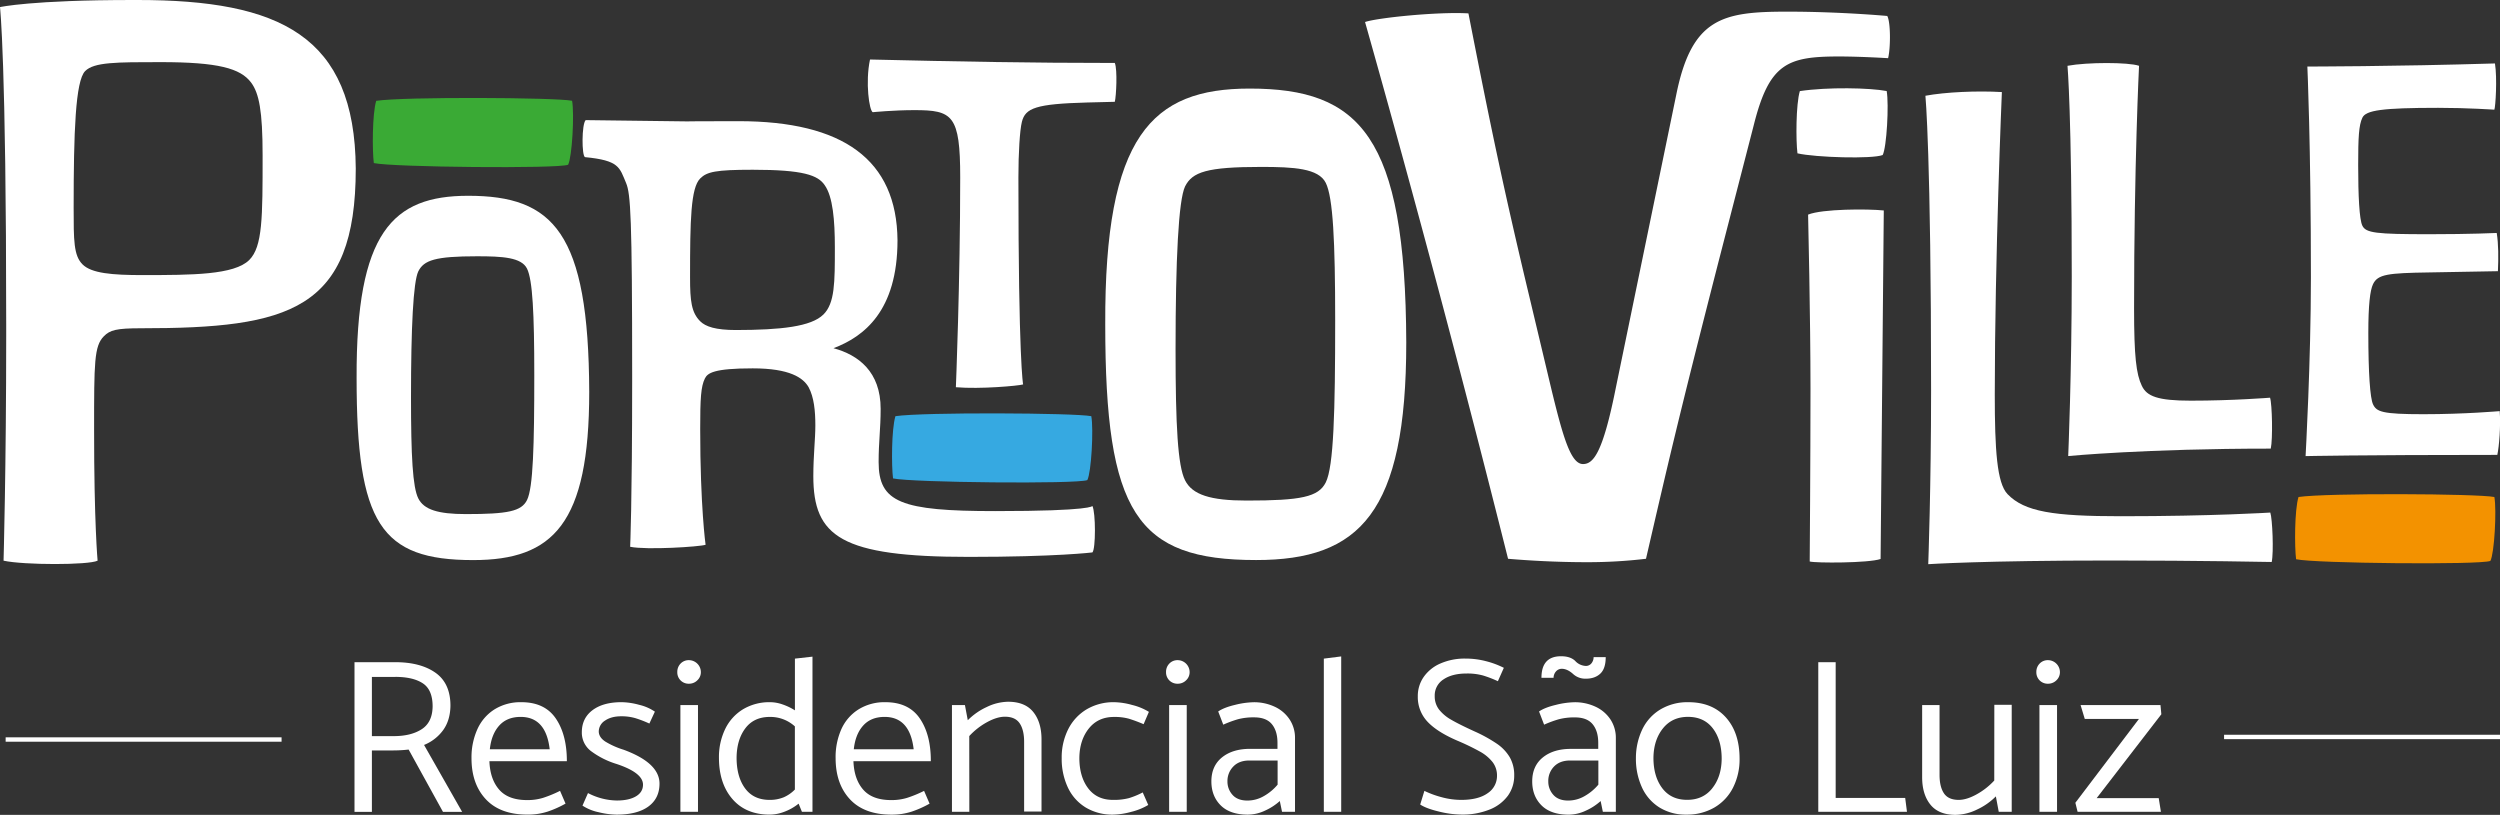
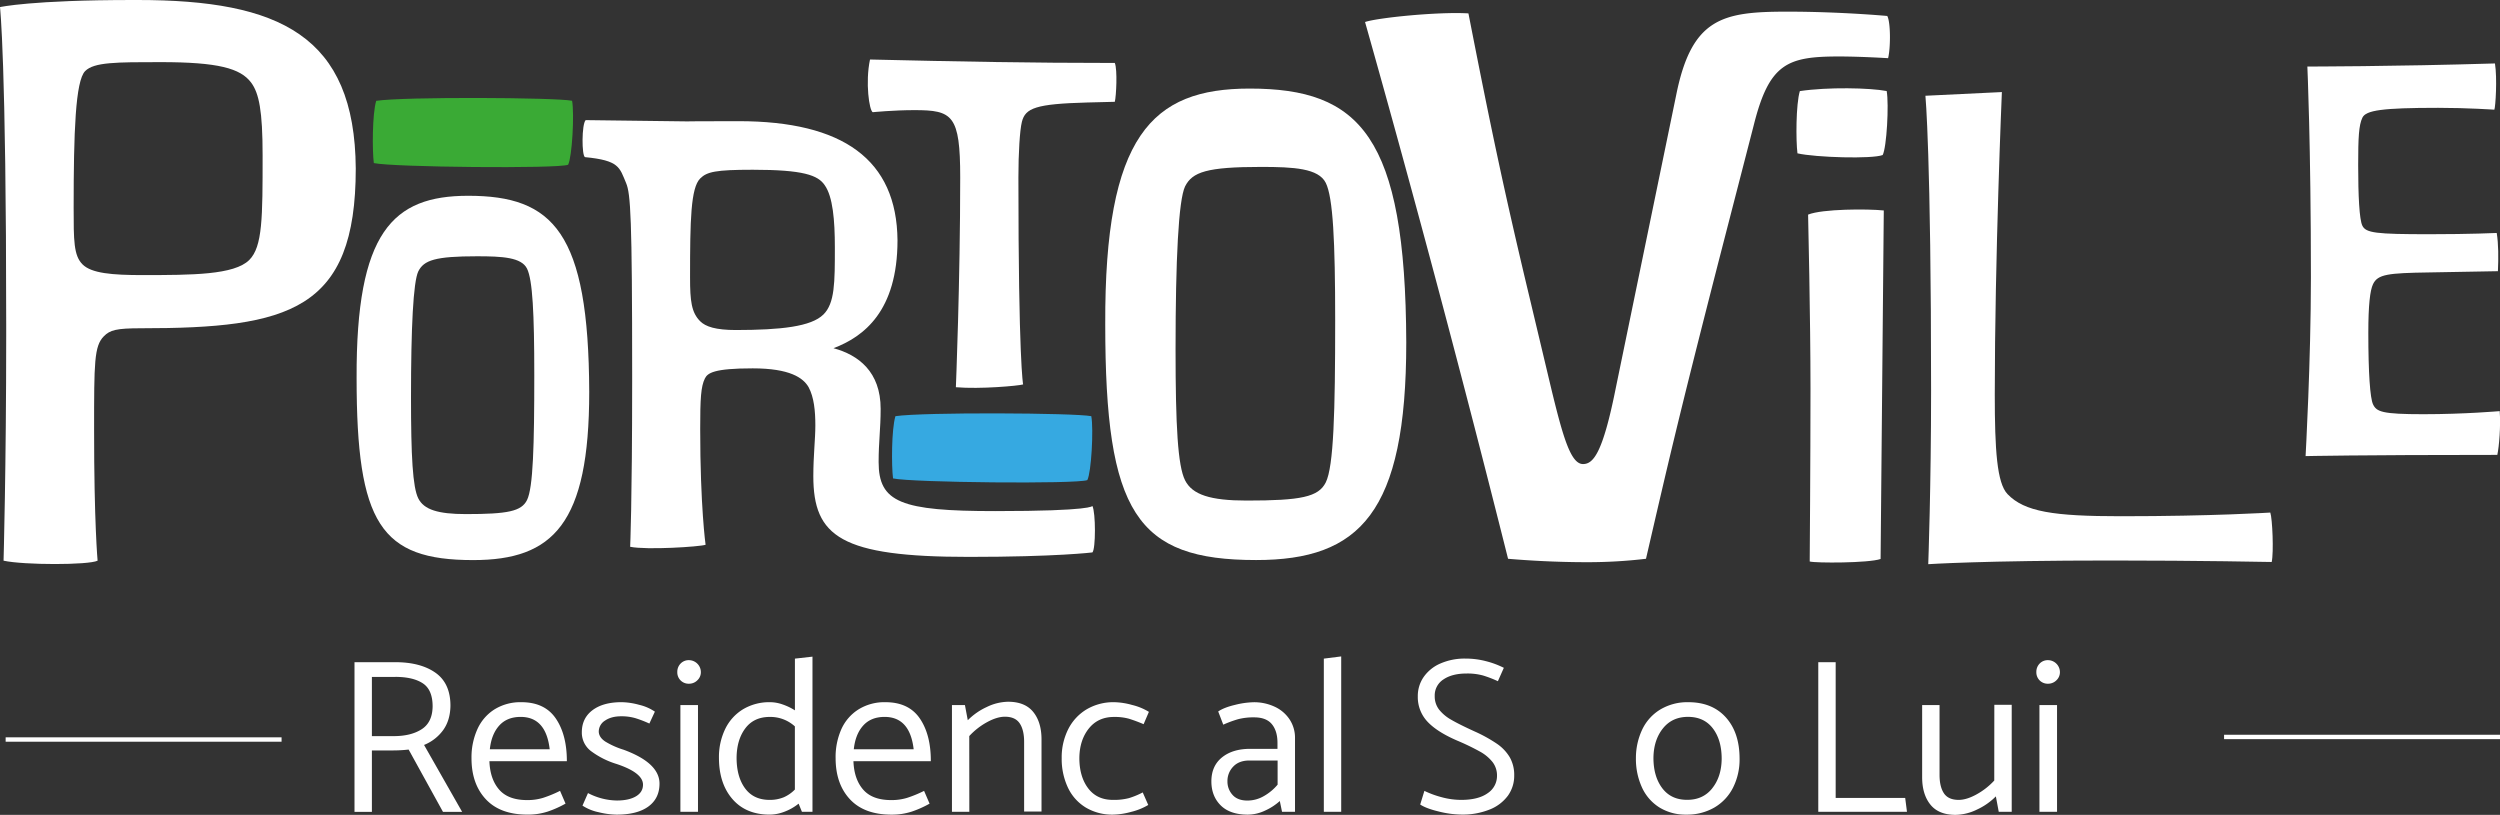
<svg xmlns="http://www.w3.org/2000/svg" viewBox="0 0 1680.05 547.6">
  <rect x="0" y="0" width="1680.05" height="547.6" fill="#333333" stroke="none" />
  <defs>
    <style>.cls-1{fill:#fff;}.cls-2{fill:#3aaa35;}.cls-3{fill:#36a9e1;}.cls-4{fill:#f39200;}</style>
  </defs>
  <g id="Camada_2" data-name="Camada 2">
    <g id="Layer_1" data-name="Layer 1">
      <path class="cls-1" d="M238.23,445h27.36q17,0,27.06,7.1t10.06,22.18q-.15,9.76-4.88,16.34a29.44,29.44,0,0,1-12.86,10l25.58,44.95H297.68l-23.07-41.85a93.69,93.69,0,0,1-10.5.59H249.92v41.26H238.23Zm27.51,9.91H249.92v39.78h14.64q11.67,0,18.85-4.66t7.32-15.3q0-11.1-6.5-15.46T265.74,454.88Z" />
      <path class="cls-1" d="M380.94,511.52H328.89q.44,12.12,6.58,19.15t18.85,7a35.63,35.63,0,0,0,10.57-1.48,80.66,80.66,0,0,0,11.47-4.73l3.69,8.58a68.48,68.48,0,0,1-12.12,5.4,42.94,42.94,0,0,1-13.46,2q-18.35,0-28-10.35t-9.61-27.65A45.87,45.87,0,0,1,320.83,490a30.37,30.37,0,0,1,11.53-13.31,33,33,0,0,1,18-4.8q15.68,0,23.14,10.94T380.94,511.52Zm-51.76-8H369.4q-2.5-21.73-19.51-21.74-9.18,0-14.42,5.84T329.18,503.53Z" />
      <path class="cls-1" d="M391.44,541.39l3.7-8.43a43.28,43.28,0,0,0,19.37,5q8.13,0,12.86-2.81t4.74-7.84q0-8-17.75-13.9A56,56,0,0,1,397.5,505a15.55,15.55,0,0,1-6.5-12.86q0-9.47,7.17-14.87t19.59-5.39a47.15,47.15,0,0,1,11.76,1.77,31.44,31.44,0,0,1,10.57,4.59l-3.7,8a79.23,79.23,0,0,0-9.16-3.55,32.87,32.87,0,0,0-9.76-1.33q-6.66,0-10.87,2.89a8.71,8.71,0,0,0-4.22,7.46q.15,3.85,4.44,6.66a54.42,54.42,0,0,0,12.27,5.47q24.11,8.87,24.11,22.77,0,9.92-7.47,15.38t-21.37,5.47a54,54,0,0,1-12-1.62A31.73,31.73,0,0,1,391.44,541.39Z" />
      <path class="cls-1" d="M463,459.47a7.59,7.59,0,0,1-7.84-7.84,7.88,7.88,0,0,1,2.22-5.7,7.51,7.51,0,0,1,5.62-2.29,8.09,8.09,0,0,1,8,8,7.42,7.42,0,0,1-2.37,5.54A7.8,7.8,0,0,1,463,459.47Zm-5.76,86.06V473.81h11.82v71.72Z" />
      <path class="cls-1" d="M546,441.28V545.53h-7.1l-2.21-5.47a34.53,34.53,0,0,1-9.62,5.47,28.09,28.09,0,0,1-9.76,1.92q-16,0-25.06-10.42t-9.1-27.73a43.26,43.26,0,0,1,4.22-19.45,31.54,31.54,0,0,1,12-13.23,34.38,34.38,0,0,1,18.27-4.73,25.55,25.55,0,0,1,8.21,1.48,39,39,0,0,1,8.35,4V442.61Zm-19.45,94.57a23.8,23.8,0,0,0,7.62-5.26V488.15a24.46,24.46,0,0,0-16.86-6.36q-10.65,0-16.41,7.62T495,509.15q0,12.87,5.7,20.63t16.48,7.76A24.24,24.24,0,0,0,526.52,535.85Z" />
      <path class="cls-1" d="M625.53,511.52h-52q.43,12.12,6.58,19.15t18.85,7a35.74,35.74,0,0,0,10.58-1.48A81.08,81.08,0,0,0,621,531.48l3.7,8.58a68.88,68.88,0,0,1-12.13,5.4,42.89,42.89,0,0,1-13.46,2q-18.33,0-27.95-10.35t-9.61-27.65A46,46,0,0,1,565.42,490,30.37,30.37,0,0,1,577,476.69a33,33,0,0,1,18-4.8q15.68,0,23.14,10.94T625.53,511.52Zm-51.76-8H614q-2.52-21.73-19.52-21.74-9.18,0-14.42,5.84T573.77,503.53Z" />
      <path class="cls-1" d="M651.41,545.53H639.73V473.81h8.72l1.92,10.2a43.4,43.4,0,0,1,12.72-8.87,33.83,33.83,0,0,1,14.35-3.55q11.38,0,16.93,6.88t5.55,18.41v48.5H688.23V498.51q0-8-3-12.43t-9.91-4.43q-5.32,0-12.06,3.69a46.89,46.89,0,0,0-11.9,9.32Z" />
      <path class="cls-1" d="M767.94,532.52l3.7,8.43a41.35,41.35,0,0,1-11.54,4.66,49,49,0,0,1-12,1.84,34.68,34.68,0,0,1-18.48-4.8,31.12,31.12,0,0,1-12-13.46,45.2,45.2,0,0,1-4.14-19.74A42,42,0,0,1,717.88,490a32.59,32.59,0,0,1,12.35-13.31,35.44,35.44,0,0,1,18.63-4.8,47.86,47.86,0,0,1,11.91,1.85,38.76,38.76,0,0,1,11.31,4.65l-3.55,8.28A101.89,101.89,0,0,0,758.7,483a35.84,35.84,0,0,0-10.13-1.19q-10.65,0-16.86,7.77t-6.36,19.74q0,12.57,5.91,20.41T748,537.54a39.62,39.62,0,0,0,10.64-1.18A52.48,52.48,0,0,0,767.94,532.52Z" />
-       <path class="cls-1" d="M791.45,459.47a7.59,7.59,0,0,1-7.84-7.84,7.88,7.88,0,0,1,2.22-5.7,7.51,7.51,0,0,1,5.62-2.29,8.09,8.09,0,0,1,8,8,7.42,7.42,0,0,1-2.37,5.54A7.8,7.8,0,0,1,791.45,459.47Zm-5.77,86.06V473.81h11.83v71.72Z" />
      <path class="cls-1" d="M822.06,487l-3.4-8.87q3.84-2.67,11.31-4.44a55.7,55.7,0,0,1,12.35-1.77,32.61,32.61,0,0,1,14.49,3.1,24.06,24.06,0,0,1,9.91,8.58A22.3,22.3,0,0,1,870.27,496v49.54h-8.72l-1.49-7.24a38.05,38.05,0,0,1-9.9,6.43,27.46,27.46,0,0,1-11.54,2.73q-12,0-18.26-6.21t-6.29-16.12q0-10.35,7.1-16.11T840,503.24h18.49v-4q0-8-3.77-12.58t-11.91-4.58a40.84,40.84,0,0,0-10.87,1.26A73.77,73.77,0,0,0,822.06,487Zm2.81,38.15a13.19,13.19,0,0,0,3.4,9q3.4,3.84,10.06,3.84a22,22,0,0,0,11-3,33.49,33.49,0,0,0,9.25-7.69V511.07H839.66q-7,0-10.87,4.07A13.87,13.87,0,0,0,824.87,525.12Z" />
      <path class="cls-1" d="M889.64,545.53V442.61l11.68-1.48v104.4Z" />
      <path class="cls-1" d="M954.41,540.65l2.81-9.17a63.21,63.21,0,0,0,11.46,4.22,49.94,49.94,0,0,0,13.24,1.84q11.54,0,17.82-4.5a13.86,13.86,0,0,0,6.28-11.76,14.72,14.72,0,0,0-2.95-9.1,28,28,0,0,0-8.51-7.1,158.29,158.29,0,0,0-15.16-7.32q-13.74-5.91-20.18-12.86a24.1,24.1,0,0,1-6.43-17A22.37,22.37,0,0,1,956.7,455a26.4,26.4,0,0,1,11.24-9.1,40.58,40.58,0,0,1,16.94-3.32,54,54,0,0,1,13.82,1.77,58.47,58.47,0,0,1,11.91,4.44l-4,9a75.17,75.17,0,0,0-10-3.85,39.61,39.61,0,0,0-11-1.33q-9.76,0-15.61,4a12.73,12.73,0,0,0-5.84,11.1,14.55,14.55,0,0,0,2.89,9.09,27.72,27.72,0,0,0,8.2,6.88q5.32,3.11,15.68,7.84a97.46,97.46,0,0,1,15,8.28,29,29,0,0,1,8.65,9.09,23.94,23.94,0,0,1,3,12.2,22.88,22.88,0,0,1-4.22,13.61,27.88,27.88,0,0,1-12.27,9.31,48.63,48.63,0,0,1-19,3.4A65.39,65.39,0,0,1,967,545.38Q958.4,543.33,954.41,540.65Z" />
-       <path class="cls-1" d="M1037.67,487l-3.4-8.87q3.84-2.67,11.31-4.44a55.62,55.62,0,0,1,12.35-1.77,32.61,32.61,0,0,1,14.49,3.1,24.12,24.12,0,0,1,9.91,8.58,22.38,22.38,0,0,1,3.55,12.42v49.54h-8.73l-1.48-7.24a38,38,0,0,1-9.91,6.43,27.38,27.38,0,0,1-11.53,2.73q-12,0-18.26-6.21t-6.29-16.12q0-10.35,7.1-16.11t18.78-5.77h18.49v-4q0-8-3.77-12.58t-11.91-4.58a40.84,40.84,0,0,0-10.87,1.26A73.27,73.27,0,0,0,1037.67,487Zm33.27-45.4h8.13q0,7.69-3.62,11.09t-9.69,3.4a12.11,12.11,0,0,1-8.72-3.25c-2.56-2.27-5.08-3.4-7.54-3.4a5.12,5.12,0,0,0-3.7,1.62,6.51,6.51,0,0,0-1.77,4.44h-8.14q0-14.49,13.17-14.49,6.21,0,9.46,3.1a10.17,10.17,0,0,0,7.24,3.41,4.71,4.71,0,0,0,3.55-1.56A6.56,6.56,0,0,0,1070.94,441.57Zm-30.46,83.55a13.19,13.19,0,0,0,3.4,9q3.4,3.84,10,3.84a22,22,0,0,0,11-3,33.63,33.63,0,0,0,9.25-7.69V511.07h-18.94q-6.94,0-10.86,4.07A13.82,13.82,0,0,0,1040.48,525.12Z" />
      <path class="cls-1" d="M1164.62,529.34a32.2,32.2,0,0,1-12.49,13.31,36.59,36.59,0,0,1-18.93,4.8,33.35,33.35,0,0,1-18-4.8,31,31,0,0,1-11.76-13.46,45.91,45.91,0,0,1-4.07-19.74,44.78,44.78,0,0,1,4.36-19.45,31.55,31.55,0,0,1,12.21-13.31,35.44,35.44,0,0,1,18.63-4.8q16.11,0,25.29,10.27t9.17,27.73A42,42,0,0,1,1164.62,529.34Zm-14,.44Q1156.86,522,1157,510q0-12.72-5.92-20.48t-16.71-7.77q-10.65,0-16.86,7.77t-6.36,19.74q0,12.57,5.92,20.41t16.71,7.83Q1144.44,537.54,1150.65,529.78Z" />
      <path class="cls-1" d="M1281.52,545.53h-59.6V445h11.69v91.24h46.72Z" />
      <path class="cls-1" d="M1340.23,473.66h11.68v71.87h-8.72l-1.93-10.35a43,43,0,0,1-12.71,8.87,33.72,33.72,0,0,1-14.35,3.55q-11.39,0-16.93-6.88t-5.55-18.41v-48.5h11.69v46.88q0,8,2.95,12.42t9.91,4.43q5.32,0,12-3.69a46.71,46.71,0,0,0,11.91-9.32Z" />
      <path class="cls-1" d="M1376.31,459.47a7.59,7.59,0,0,1-7.84-7.84,7.88,7.88,0,0,1,2.22-5.7,7.51,7.51,0,0,1,5.62-2.29,8.09,8.09,0,0,1,8,8,7.42,7.42,0,0,1-2.37,5.54A7.8,7.8,0,0,1,1376.31,459.47Zm-5.77,86.06V473.81h11.83v71.72Z" />
-       <path class="cls-1" d="M1452.47,480,1409,536.36h41.7l1.48,9.17h-56l-1.49-6.06,42.74-56.35H1401l-2.81-9.31h53.69Z" />
      <rect class="cls-1" x="3.79" y="495.5" width="185.43" height="2.95" />
      <path class="cls-1" d="M560.12,234c16.75,4.52,31.69,15.83,31.69,40.73,0,13.57-1.36,22.17-1.36,35.74,0,27.16,14.93,33,78.29,33,65.61,0,65.37-3.46,65.37-3.46,2.27,4.52,2.27,29,0,31.23,0,0-24.2,3-83,3-86,0-104.54-13.58-104.54-54.3,0-13.58,1.36-24.89,1.36-33.94,0-9.95-.9-19-4.52-25.79-3.63-6.34-12.67-12.67-37.57-12.67-26.25,0-30.31,3.17-32.13,6.78-2.71,5.43-3.16,13.58-3.16,33.94,0,52,3.62,77.84,3.62,77.84-4.08,1.35-39.38,3.62-50.69,1.35,0,0,1.35-29.42,1.35-110.86v-4.53c0-106.34-1.07-121.88-4.06-129-4.46-10.57-4.52-15.24-27.63-17.46-2.27-.9-2.27-22.17.44-24.88,108.62,1.35,39.4.71,100.49.71h2.27c70.14,0,106.35,25.79,106.8,80.09C603.12,209.07,580.5,226.28,560.12,234Zm-6.77-22.63c7.69-7.69,7.69-21.27,7.69-45.25,0-18.11-1.36-34-6.8-41.63-4.52-6.8-14.48-10.41-48.42-10.41-24.88,0-30.77,1.36-35.29,5.88-6.34,6.34-6.8,28-6.8,66.51,0,15.86.92,23.55,6.8,29.42,3.62,3.63,10.41,5.9,24,5.9C524.83,221.76,545.2,219.49,553.35,211.34Z" />
      <path class="cls-1" d="M65.59,376.79c-6,3-49.49,3-63.2,0,0,0,1.78-62.59,1.78-152v-6C4.17,39.94,0,4.77,0,4.77S20.87,0,89.43,0h3C187.8,0,238.48,23.85,239.08,113.29c0,95.39-44.72,107.31-144.28,107.31-16.69,0-20.86,1.2-25,5.37-6.56,6.56-6.56,17.88-6.56,62.59C63.2,351.17,65.59,376.79,65.59,376.79Zm101.94-202.1c8.95-8.94,8.95-28.62,8.95-70.35,0-29.81-2.39-41.73-7.75-48.89-7.16-9.53-22.06-13.7-60.81-13.7-29.81,0-44.72,0-50.68,6-6.56,6.56-7.75,41.12-7.75,91.8,0,22.06,0,32.2,6,38.15s19.68,7.17,40.54,7.17C128.78,184.83,157.4,184.83,167.53,174.69Z" />
      <path class="cls-1" d="M642.37,260.22s2.91-71.13,2.91-141c0-41.95-5.13-45.21-30.76-45.21-14,0-28,1.39-28,1.39-2.33-.92-5.13-20-1.86-35.41,59.65,1.4,108.12,2.32,164.52,2.32,1.87,4.66.93,22.38,0,26.1l-18.64.47c-34.49.94-41.48,3.73-43.81,13-1.4,5.6-2.34,21-2.34,37.29,0,123.51,3.16,139.18,3.16,139.18C684.32,259.29,658.68,261.61,642.37,260.22Z" />
      <path class="cls-1" d="M839.75,59.52c74.09,0,104.81,31.69,105.29,170.62,0,114.53-31.2,146.22-100.9,146.22-80.43,0-101.39-31.69-101.39-158.41C742.26,91.21,774,59.52,839.75,59.52ZM796.37,322.74c4.87,9.75,17.06,13.65,41.43,13.65,36.56,0,48.26-2.43,53.14-12.19,5.35-10.72,6.33-47.76,6.33-108.7,0-53.61-1.46-82.86-6.33-92.62s-21.46-10.71-43.39-10.71c-36.56,0-46.31,3.41-51.18,13.15C792,134.59,790,174.07,790,235,790,286.18,791.49,313,796.37,322.74Z" />
      <path class="cls-1" d="M314.62,131.57c57.25,0,81,24.48,81.35,131.82,0,88.49-24.1,113-78,113-62.14,0-78.33-24.48-78.33-122.39C239.3,156.05,263.78,131.57,314.62,131.57ZM281.1,334.94c3.77,7.52,13.18,10.54,32,10.54,28.25,0,37.29-1.88,41.06-9.42,4.14-8.28,4.89-36.9,4.89-84,0-41.42-1.13-64-4.89-71.56s-16.58-8.28-33.52-8.28c-28.25,0-35.78,2.64-39.55,10.17-3.39,7.16-4.89,37.66-4.89,84.74C276.21,306.69,277.33,327.41,281.1,334.94Z" />
      <path class="cls-1" d="M1126.41,64c10.43-52.12,31.26-56.17,74.69-56.17,35.9,0,67.17,2.9,67.17,2.9,2.31,4.06,2.31,21.42.57,28.37,0,0-18.53-1.15-33-1.15-34.74,0-46.9,4.62-57.32,46.31L1155.36,174c-28.37,110.6-34.74,139-49.22,201.51a331.6,331.6,0,0,1-40,2.29c-20.26,0-39.37-1.14-52.69-2.29-30.1-119.86-61.94-239.72-96.11-360.72,8.68-2.91,49.22-7,69.48-5.79,15.06,77,24.32,121,41.11,191.07l14.47,60.78c8.11,33.59,13.32,51,21.42,51,7,0,13.32-7.54,22-51Z" />
      <path class="cls-1" d="M1267.89,61.18c1.6,8.94,0,37.93-2.69,43-7,2.77-45,1.67-57.27-1.13-1.08-8.37-1.08-32.89,1.6-41.83C1228.27,58.41,1256.64,59,1267.89,61.18Zm-4.09,314.47c-8,2.8-43.9,2.8-47.64,1.68,0,0,.53-68.59.53-116s-1.61-117.11-1.61-117.11c9.64-3.9,40.16-3.9,50.86-2.79Z" />
      <path class="cls-2" d="M384.46,67.71c1.6,8.93,0,37.92-2.68,43-7,2.78-118.26,1.67-130.57-1.12-1.07-8.37-1.07-32.9,1.6-41.83C271.55,64.93,373.21,65.48,384.46,67.71Z" />
      <path class="cls-3" d="M733.38,279.68c1.61,8.93,0,37.92-2.68,42.95-7,2.78-118.25,1.67-130.57-1.13-1.07-8.36-1.07-32.89,1.61-41.82C620.47,276.9,722.13,277.45,733.38,279.68Z" />
-       <path class="cls-4" d="M1676.27,334c1.61,8.93,0,37.92-2.68,42.95-6.95,2.77-118.25,1.67-130.57-1.13-1.07-8.37-1.07-32.89,1.61-41.82C1563.36,331.2,1665,331.74,1676.27,334Z" />
-       <path class="cls-1" d="M1345.3,61.87s-4.77,111.55-4.77,203.26c0,37.19,1.44,59.49,8.57,66.93,11.43,11.89,30.94,14.86,76.15,14.86,61.87,0,100.43-2.47,100.43-2.47,1.42,4,2.38,26.78.94,33.22,0,0-48.54-1-108-1-85.67,0-122.8,2.47-122.8,2.47s1.91-52,1.91-116.5c0-158.64-3.81-198.29-3.81-198.29C1307.22,61.87,1328.63,60.89,1345.3,61.87Z" />
-       <path class="cls-1" d="M1437.48,44.22s-3.34,66.44-3.34,163.11c0,32.23,1.43,44.12,5.24,52,3.33,6.94,10.47,9.93,32.83,9.93,28.57,0,53.31-2,53.31-2,1.43,4.46,1.9,27.76.48,34.22-84.72,0-136.12,5-136.12,5s2.38-56,2.38-120.47c0-109.07-2.86-141.79-2.86-141.79C1402.73,41.75,1430.34,41.75,1437.48,44.22Z" />
+       <path class="cls-1" d="M1345.3,61.87s-4.77,111.55-4.77,203.26c0,37.19,1.44,59.49,8.57,66.93,11.43,11.89,30.94,14.86,76.15,14.86,61.87,0,100.43-2.47,100.43-2.47,1.42,4,2.38,26.78.94,33.22,0,0-48.54-1-108-1-85.67,0-122.8,2.47-122.8,2.47s1.91-52,1.91-116.5c0-158.64-3.81-198.29-3.81-198.29Z" />
      <path class="cls-1" d="M1584.74,111c0,20.71.8,36.45,2.78,40.6,2.39,5,9.15,5.8,45,5.8,27.83,0,45.33-.84,45.33-.84,1.2,7.46,1.2,16.58.8,25.69l-46.13.83c-27.84.41-34.61,1.24-37.79,7.87-2,4.14-3.17,14.08-3.17,32.73,0,26.92,1.19,43.91,3.17,48.05,2.39,5,6,6.63,33.81,6.63s51.3-2.07,51.3-2.07c.8,9.53-.4,24-1.59,29.41-93.46,0-128.85.82-128.85.82s3.58-64.2,3.58-120.13c0-89.07-2.39-141.67-2.39-141.67s57.26,0,126.07-2.07c1.59,9.94.4,29-.4,31.07,0,0-17.9-1.25-37.78-1.25-37.78,0-48.52,1.66-50.91,6.63S1584.74,92.32,1584.74,111Z" />
      <rect class="cls-1" x="1494.62" y="493.77" width="185.43" height="2.95" />
    </g>
  </g>
</svg>